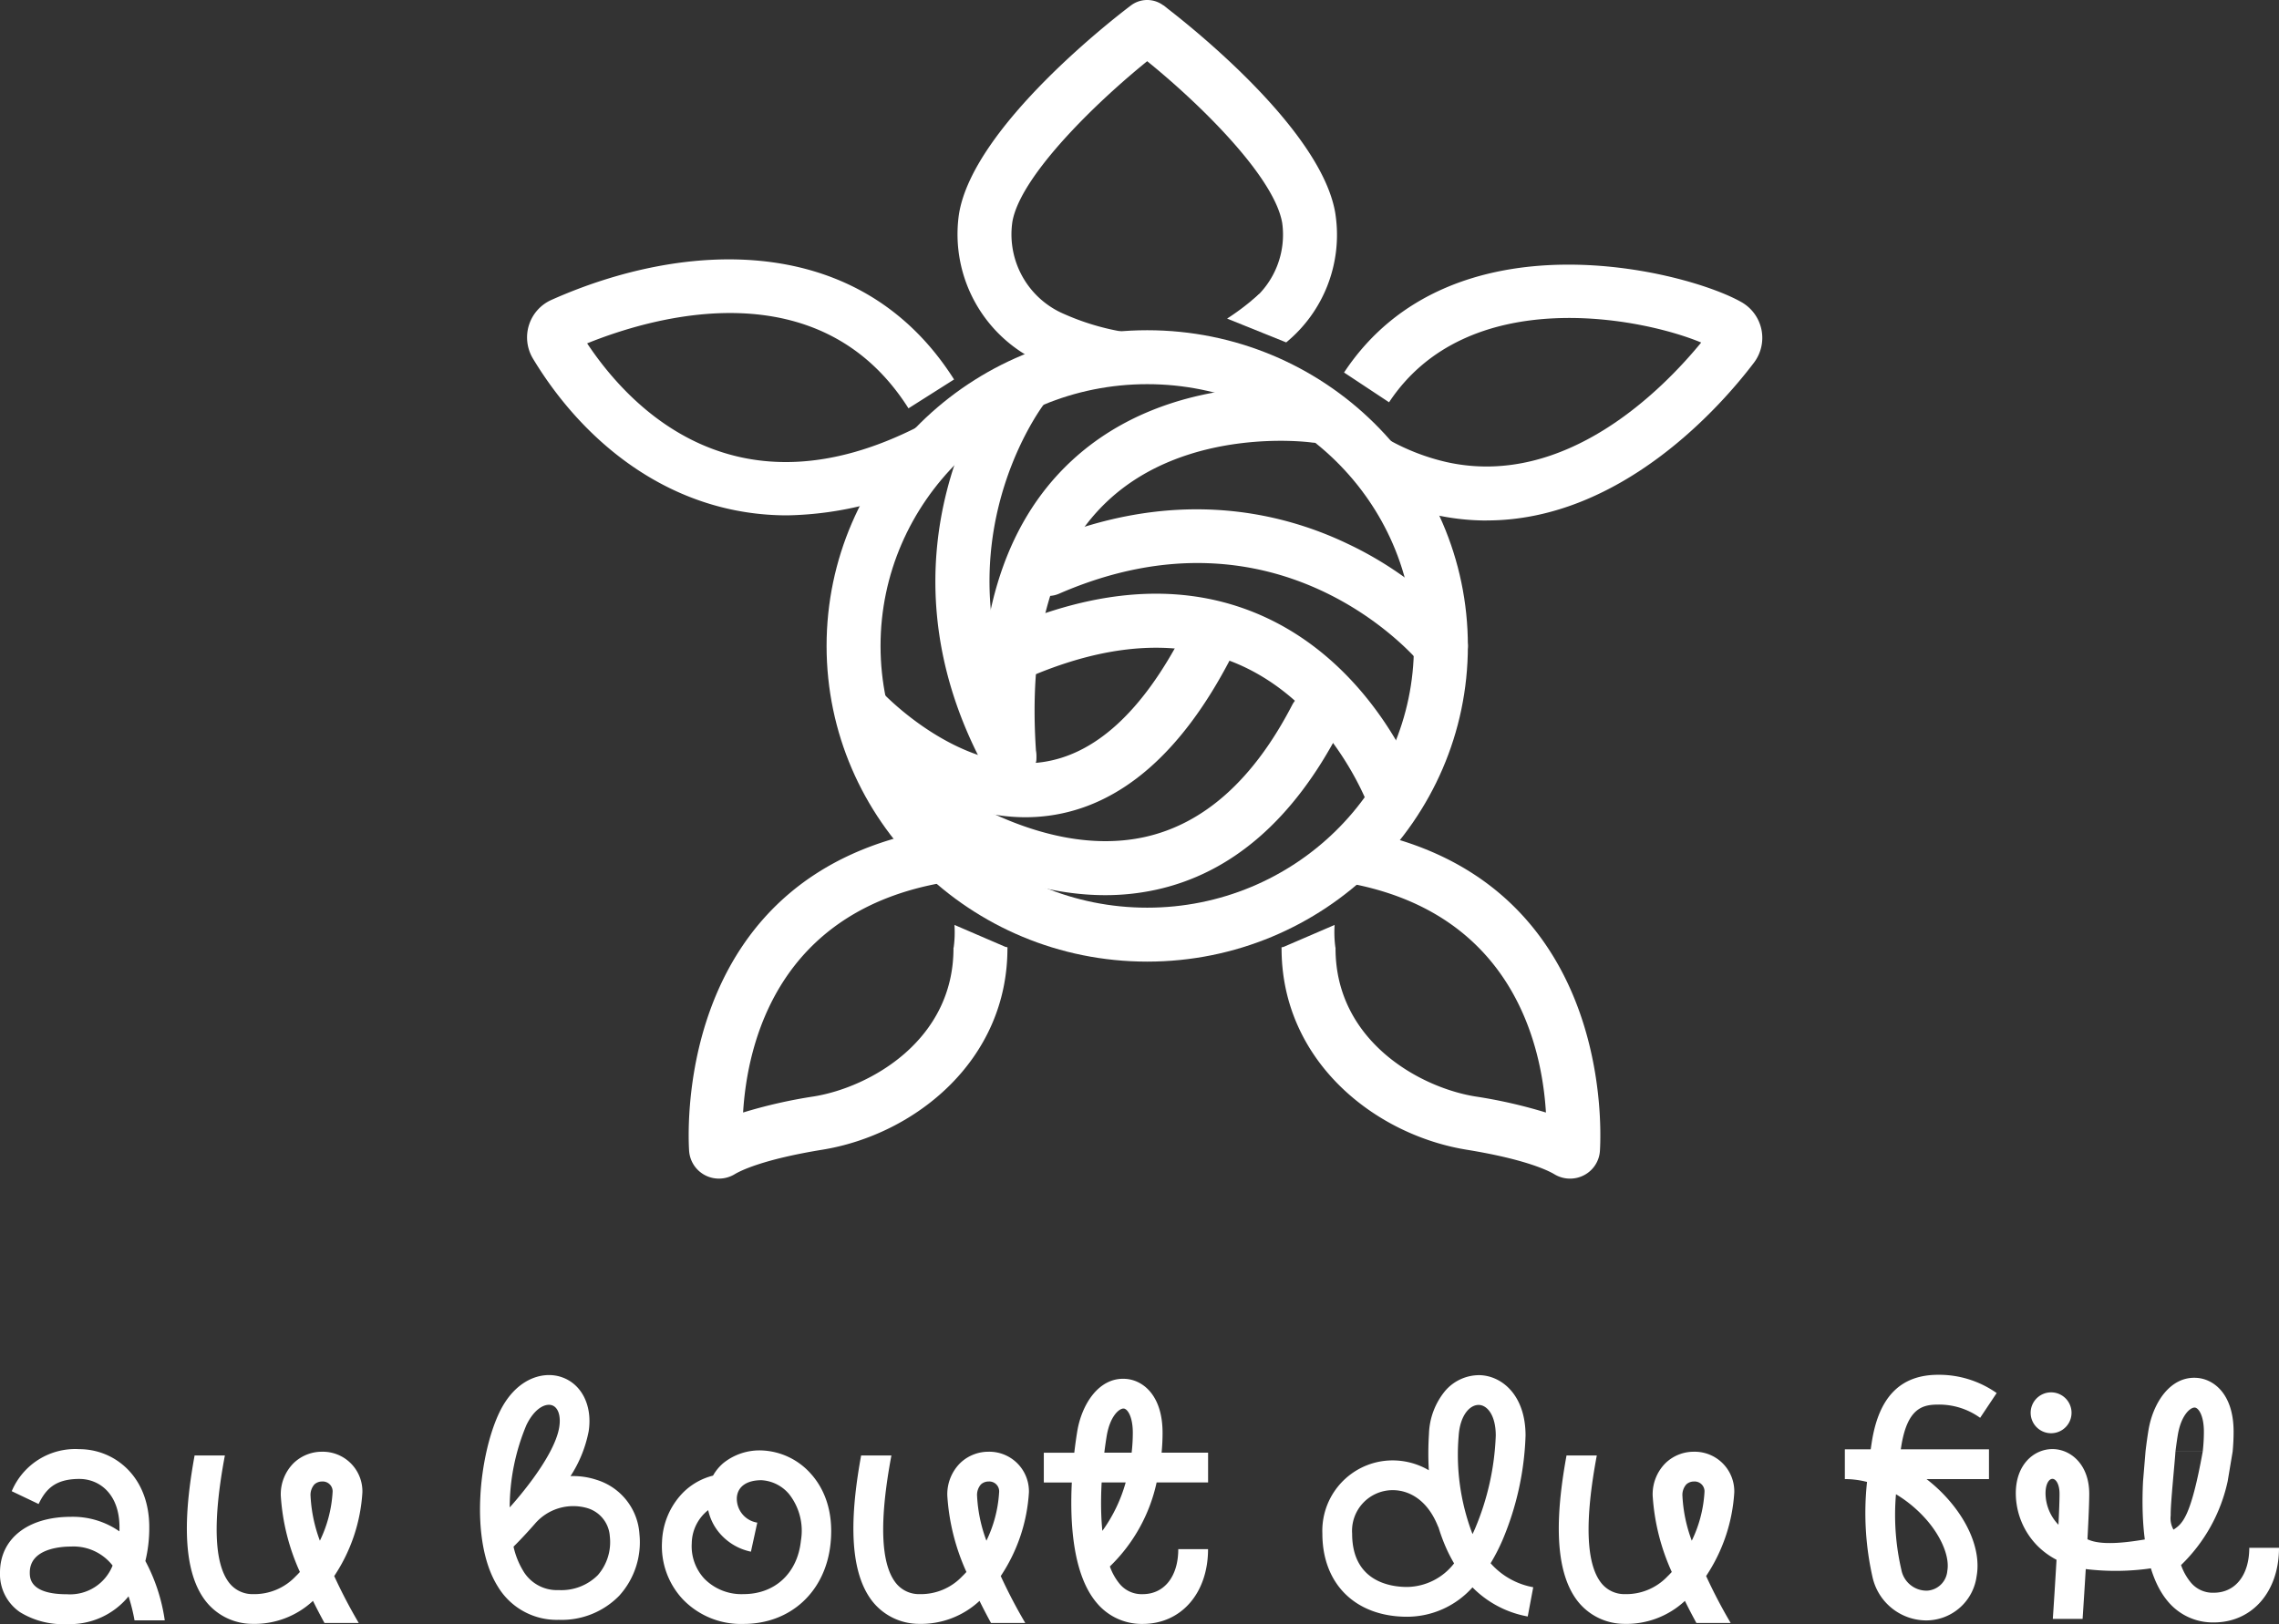
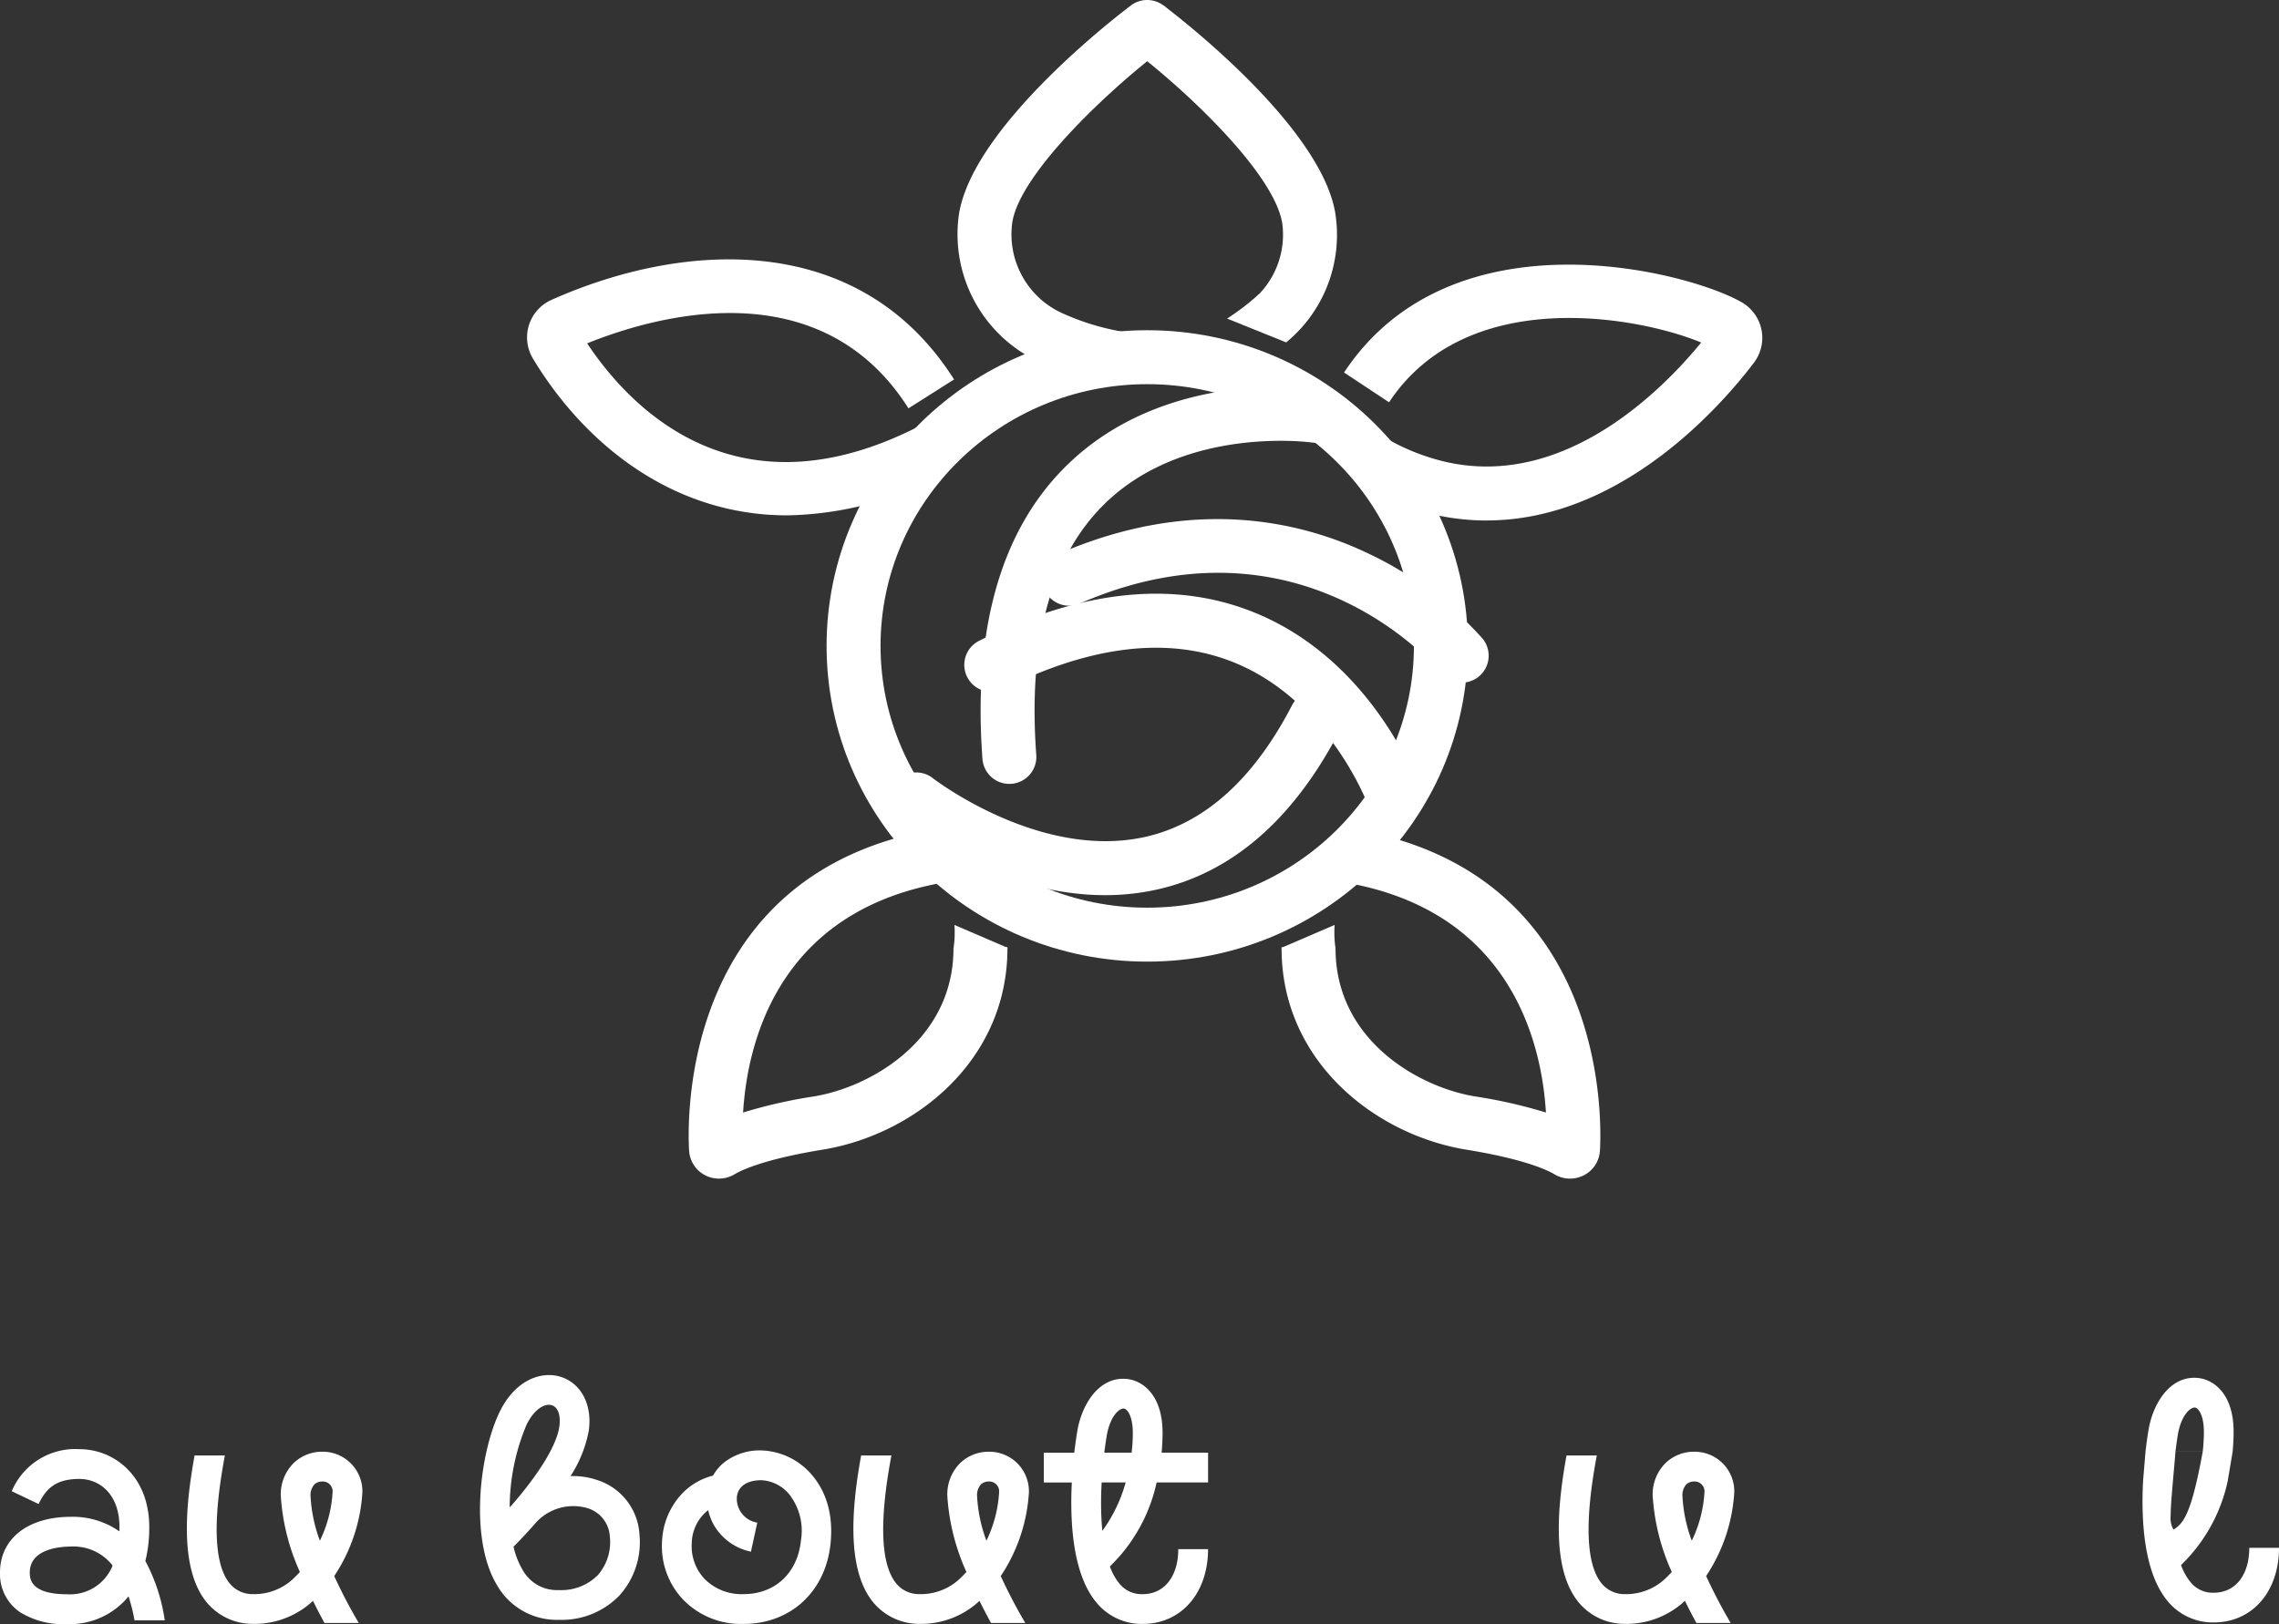
<svg xmlns="http://www.w3.org/2000/svg" id="Groupe_57" data-name="Groupe 57" width="274.538" height="195.697" viewBox="0 0 274.538 195.697">
  <rect x="0" y="0" width="274.538" height="195.697" fill="#333333" stroke="none" />
  <defs>
    <clipPath id="clip-path">
      <rect id="Rectangle_45" data-name="Rectangle 45" width="274.538" height="195.697" fill="none" />
    </clipPath>
  </defs>
  <g id="Groupe_21" data-name="Groupe 21" clip-path="url(#clip-path)">
    <path id="Tracé_68" data-name="Tracé 68" d="M138.2,115.874c-21.3,0-38.626-17.065-38.626-38.042S116.9,39.792,138.2,39.792s38.627,17.065,38.627,38.04S159.5,115.874,138.2,115.874m0-69.582c-17.714,0-32.126,14.148-32.126,31.54s14.412,31.542,32.126,31.542,32.127-14.15,32.127-31.542-14.411-31.54-32.127-31.54" fill="#fff" />
-     <path id="Tracé_69" data-name="Tracé 69" d="M123.519,98.476c-12.136,0-21.648-10.225-22.077-10.693a3.251,3.251,0,0,1,4.791-4.395c.129.14,9.222,9.818,19.251,8.458,6.4-.864,12.12-6.08,17-15.507a3.25,3.25,0,0,1,5.774,2.987c-5.92,11.439-13.3,17.82-21.943,18.967a21.062,21.062,0,0,1-2.792.183" fill="#fff" />
    <path id="Tracé_70" data-name="Tracé 70" d="M167.923,99.328a3.253,3.253,0,0,1-3.061-2.158c-.045-.127-4.693-12.723-16.277-17.372-7.808-3.134-17.134-2.045-27.721,3.227a3.25,3.25,0,1,1-2.9-5.818c12.353-6.153,23.491-7.3,33.108-3.414,14.307,5.782,19.69,20.571,19.912,21.2a3.249,3.249,0,0,1-1.977,4.148,3.206,3.206,0,0,1-1.086.189" fill="#fff" />
    <path id="Tracé_71" data-name="Tracé 71" d="M133.137,107.866c-13.185,0-24.242-8.563-24.775-8.981a3.25,3.25,0,0,1,4.014-5.113c.127.1,12.815,9.86,25.485,7.095C145.016,99.3,151,93.956,155.649,84.975a3.25,3.25,0,0,1,5.774,2.987c-5.588,10.8-13.065,17.281-22.22,19.264a28.566,28.566,0,0,1-6.066.64" fill="#fff" />
-     <path id="Tracé_72" data-name="Tracé 72" d="M173.577,81.082a3.247,3.247,0,0,1-2.506-1.178c-.681-.818-16.987-19.9-43.493-8.363a3.25,3.25,0,0,1-2.593-5.961c16.211-7.052,29.231-3.937,37.3-.082a43.244,43.244,0,0,1,13.8,10.269,3.25,3.25,0,0,1-2.507,5.315" fill="#fff" />
+     <path id="Tracé_72" data-name="Tracé 72" d="M173.577,81.082c-.681-.818-16.987-19.9-43.493-8.363a3.25,3.25,0,0,1-2.593-5.961c16.211-7.052,29.231-3.937,37.3-.082a43.244,43.244,0,0,1,13.8,10.269,3.25,3.25,0,0,1-2.507,5.315" fill="#fff" />
    <path id="Tracé_73" data-name="Tracé 73" d="M121.587,94.459a3.249,3.249,0,0,1-3.237-3.012c-1.188-16.11,2.421-28.192,10.728-35.912,11.983-11.138,29.111-8.759,29.834-8.651a3.25,3.25,0,0,1-.943,6.432c-.145-.022-14.843-2-24.5,7.015-6.763,6.313-9.667,16.62-8.635,30.64a3.246,3.246,0,0,1-3,3.478c-.081.007-.162.01-.241.01" fill="#fff" />
-     <path id="Tracé_74" data-name="Tracé 74" d="M121.594,94.459a3.251,3.251,0,0,1-2.857-1.695c-14.354-26.325,1.221-47.178,1.891-48.053a3.25,3.25,0,0,1,5.165,3.946c-.568.75-13.629,18.476-1.349,41a3.251,3.251,0,0,1-2.85,4.805" fill="#fff" />
    <path id="Tracé_75" data-name="Tracé 75" d="M94.843,62.1c-13.858,0-24.457-8.638-30.639-18.885a4.947,4.947,0,0,1,2.227-7.078c15.987-7.134,37.121-8.364,48.5,9.588l-5.491,3.479C98.744,32.331,78.792,38.114,70.73,41.375c5.231,7.865,18.022,21.22,39.973,9.99l2.962,5.787A41.239,41.239,0,0,1,94.843,62.1" fill="#fff" />
    <path id="Tracé_76" data-name="Tracé 76" d="M179.1,62.721a28.733,28.733,0,0,1-6.229-.687,32.839,32.839,0,0,1-8.694-3.331l3.13-5.7a26.282,26.282,0,0,0,6.969,2.681c14.313,3.175,26.023-8.752,30.656-14.41-7.345-3.061-28.155-7.078-37.6,7.2l-5.421-3.587c12.973-19.625,41.431-12.207,47.913-8.457a4.949,4.949,0,0,1,1.464,7.273c-3.632,4.8-15.787,19.009-32.187,19.011" fill="#fff" />
    <path id="Tracé_77" data-name="Tracé 77" d="M189.137,142.023a3.643,3.643,0,0,1-1.882-.522c-.66-.4-3.356-1.789-10.579-2.961-11.13-1.81-22.363-10.767-22.292-24.388l6.5.035c-.058,11.144,10.035,16.832,16.833,17.935a59.57,59.57,0,0,1,8.513,1.937c-.5-8.287-4.141-24.309-24.283-27.732l1.089-6.409c30.8,5.234,29.9,35.308,29.7,38.72a3.566,3.566,0,0,1-1.914,2.971,3.627,3.627,0,0,1-1.687.414m-2.888-3.777,0,.011,0-.011" fill="#fff" />
    <path id="Tracé_78" data-name="Tracé 78" d="M154.346,114.221h6.529a13.353,13.353,0,0,1-.1-2.769Z" fill="#fff" />
    <path id="Tracé_79" data-name="Tracé 79" d="M86.61,142.021a3.593,3.593,0,0,1-3.6-3.39c-.2-3.406-1.1-33.479,29.7-38.713l1.089,6.408c-20.146,3.423-23.778,19.449-24.283,27.731a59.836,59.836,0,0,1,8.511-1.936c6.8-1.1,16.892-6.791,16.833-17.935l6.5-.034c.071,13.622-11.162,22.579-22.293,24.387-7.221,1.173-9.917,2.56-10.571,2.957a3.675,3.675,0,0,1-1.893.525m2.893-3.782v0Z" fill="#fff" />
    <path id="Tracé_80" data-name="Tracé 80" d="M121.406,114.221h-6.529a13.353,13.353,0,0,0,.1-2.769Z" fill="#fff" />
    <path id="Tracé_81" data-name="Tracé 81" d="M134.232,46.338a3.163,3.163,0,0,1-.544-.046,36.048,36.048,0,0,1-8.027-2.468,16.957,16.957,0,0,1-10.167-17.833l.043-.287c1.781-10.5,18.772-23.59,20.7-25.048a3.25,3.25,0,1,1,3.916,5.188c-6.5,4.912-17.19,14.928-18.2,20.9l-.022.162a10.432,10.432,0,0,0,6.279,10.942,29.643,29.643,0,0,0,6.56,2.04,3.25,3.25,0,0,1-.538,6.454" fill="#fff" />
    <path id="Tracé_82" data-name="Tracé 82" d="M154.941,41.259l-7.119-2.869a29.991,29.991,0,0,0,3.873-2.972Z" fill="#fff" />
    <path id="Tracé_83" data-name="Tracé 83" d="M154.936,41.26l-4.155-5a10.315,10.315,0,0,0,3.68-9.386c-1.031-6.1-11.721-16.119-18.221-21.03L140.156.657c1.933,1.457,18.922,14.545,20.695,25L160.9,26a16.774,16.774,0,0,1-5.966,15.264" fill="#fff" />
    <path id="Tracé_84" data-name="Tracé 84" d="M19.847,195.25H16.206a22.088,22.088,0,0,0-.72-2.891A9.115,9.115,0,0,1,8.072,195.7a9.853,9.853,0,0,1-5.663-1.436A5.545,5.545,0,0,1,0,189.492c0-4.081,3.353-6.717,8.542-6.717a9.8,9.8,0,0,1,5.844,1.754c.005-.172.007-.339.007-.5,0-4.02-2.428-5.818-4.834-5.818-2.876,0-4.042,1.208-4.907,3.021l-3.238-1.543a8.293,8.293,0,0,1,8.145-5.066c4.185,0,8.422,3.23,8.422,9.4a16.859,16.859,0,0,1-.469,4.079,21.686,21.686,0,0,1,2.335,7.144m-6.283-6.6a5.964,5.964,0,0,0-5.022-2.288c-1.162,0-4.954.225-4.954,3.13,0,.648,0,2.618,4.484,2.618a5.512,5.512,0,0,0,5.492-3.46" fill="#fff" />
    <path id="Tracé_85" data-name="Tracé 85" d="M40.263,189.918a62.269,62.269,0,0,0,2.952,5.645H39.086c-.469-.855-.934-1.746-1.383-2.659a10.332,10.332,0,0,1-7.345,2.769,7.167,7.167,0,0,1-5.537-2.688c-3.229-4.074-2.45-11.715-1.38-17.6h3.648c-1.48,7.879-1.3,13.05.544,15.373a3.547,3.547,0,0,0,2.858,1.333,6.854,6.854,0,0,0,5.105-2.122c.183-.176.359-.36.53-.55a26.12,26.12,0,0,1-2.3-9.168,5.306,5.306,0,0,1,1.544-3.946,4.9,4.9,0,0,1,3.438-1.373,4.773,4.773,0,0,1,4.847,4.9,20.366,20.366,0,0,1-3.4,10.09m-.191-10.091a1.189,1.189,0,0,0-1.26-1.311,1.348,1.348,0,0,0-.938.359,1.926,1.926,0,0,0-.457,1.374,17.916,17.916,0,0,0,1.126,5.4,15.4,15.4,0,0,0,1.529-5.825" fill="#fff" />
    <path id="Tracé_86" data-name="Tracé 86" d="M74.638,192.238a9.683,9.683,0,0,1-7.332,2.95,8.272,8.272,0,0,1-7.334-4.011c-3.479-5.537-2.228-15.968.2-21.007,1.893-3.929,5.054-4.977,7.346-4.271,2.5.77,3.869,3.4,3.4,6.544a15.217,15.217,0,0,1-2.192,5.429,8.934,8.934,0,0,1,3.139.446,7.328,7.328,0,0,1,5.168,6.571,9.584,9.584,0,0,1-2.4,7.349M61.4,181.641c.081-.092,5.406-5.891,5.977-9.727.2-1.34-.156-2.356-.907-2.587a1.2,1.2,0,0,0-.344-.05c-.8,0-1.881.716-2.716,2.45a25.8,25.8,0,0,0-2.01,9.914m12.063,3.516a3.792,3.792,0,0,0-2.719-3.433,6.082,6.082,0,0,0-6.315,1.9c-1.126,1.287-2.087,2.272-2.567,2.748a9.662,9.662,0,0,0,1.153,2.9,4.721,4.721,0,0,0,4.3,2.331,6.2,6.2,0,0,0,4.7-1.8,6.054,6.054,0,0,0,1.45-4.642" fill="#fff" />
    <path id="Tracé_87" data-name="Tracé 87" d="M100.047,186.037c-.607,5.768-4.816,9.644-10.475,9.644a9.693,9.693,0,0,1-7.328-2.978,9.35,9.35,0,0,1-2.492-6.967,8.92,8.92,0,0,1,2.466-5.813,7.765,7.765,0,0,1,3.676-2.112,5.547,5.547,0,0,1,1.248-1.515,6.958,6.958,0,0,1,4.588-1.521,8.334,8.334,0,0,1,5.946,2.807c1.332,1.48,2.824,4.147,2.371,8.455m-5.037-6.054a4.69,4.69,0,0,0-3.28-1.62c-1.744,0-2.824.735-2.963,2.019a2.92,2.92,0,0,0,2.458,3.094l-.765,3.5a6.766,6.766,0,0,1-4.117-2.671,6.425,6.425,0,0,1-1.034-2.334,5.165,5.165,0,0,0-1.976,3.986,5.745,5.745,0,0,0,1.526,4.285,6.264,6.264,0,0,0,4.713,1.847c3.786,0,6.5-2.524,6.908-6.432a7.142,7.142,0,0,0-1.47-5.678" fill="#fff" />
    <path id="Tracé_88" data-name="Tracé 88" d="M120.556,189.918a62.27,62.27,0,0,0,2.952,5.645h-4.129c-.469-.855-.934-1.746-1.383-2.659a10.332,10.332,0,0,1-7.345,2.769,7.167,7.167,0,0,1-5.537-2.688c-3.229-4.074-2.45-11.715-1.38-17.6h3.648c-1.48,7.879-1.3,13.05.544,15.373a3.547,3.547,0,0,0,2.858,1.333,6.854,6.854,0,0,0,5.105-2.122c.183-.176.359-.36.53-.55a26.12,26.12,0,0,1-2.3-9.168,5.306,5.306,0,0,1,1.544-3.946,4.9,4.9,0,0,1,3.438-1.373,4.773,4.773,0,0,1,4.847,4.9,20.366,20.366,0,0,1-3.4,10.09m-.191-10.091a1.189,1.189,0,0,0-1.26-1.311,1.348,1.348,0,0,0-.938.359,1.926,1.926,0,0,0-.457,1.374,17.916,17.916,0,0,0,1.126,5.4,15.4,15.4,0,0,0,1.529-5.825" fill="#fff" />
    <path id="Tracé_89" data-name="Tracé 89" d="M133.7,188.756a6.95,6.95,0,0,0,1.146,2.061,3.432,3.432,0,0,0,2.806,1.277c2.6,0,4.287-2.129,4.287-5.424h3.587c0,5.306-3.238,9.011-7.874,9.011a7.05,7.05,0,0,1-5.544-2.546c-2.881-3.4-3.233-9.667-2.992-14.494h-3.374v-3.587h3.671c.137-1.192.28-2.113.364-2.617.538-3.215,2.609-6.551,5.886-6.28,2.022.168,4.384,1.97,4.384,6.492,0,.818-.041,1.62-.116,2.4h5.6v3.587h-6.2a19.946,19.946,0,0,1-5.627,10.115m1.9-10.115h-2.894c-.064,1.166-.092,2.426-.052,3.7q.036,1.123.138,2.132a18.336,18.336,0,0,0,2.808-5.836m-2.574-3.587h3.293a21.138,21.138,0,0,0,.14-2.4c0-1.95-.639-2.879-1.093-2.917h-.035c-.53,0-1.62.935-2.016,3.3-.064.38-.175,1.09-.289,2.023" fill="#fff" />
-     <path id="Tracé_90" data-name="Tracé 90" d="M184.7,191.259l-.663,3.525a12.457,12.457,0,0,1-6.656-3.509,10.586,10.586,0,0,1-7.872,3.541c-6.2,0-10.211-3.93-10.211-10.013a8.488,8.488,0,0,1,6.907-8.683,8.6,8.6,0,0,1,5.917,1.044,36.555,36.555,0,0,1,.017-4.372,8.556,8.556,0,0,1,1.936-5.173,5.4,5.4,0,0,1,4.2-1.913c2.649.086,5.5,2.4,5.5,7.287a35.238,35.238,0,0,1-2.786,12.61,23.457,23.457,0,0,1-1.423,2.767,8.956,8.956,0,0,0,5.133,2.889m-9.534-2.873A18.32,18.32,0,0,1,174,186.039c-.278-.673-.518-1.357-.726-2.042l-.018.006c-1.279-3.291-3.53-4.441-5.482-4.441a4.9,4.9,0,0,0-4.89,5.241c0,5.8,4.633,6.425,6.624,6.425a7.291,7.291,0,0,0,5.657-2.842m2.538-4.221a31.753,31.753,0,0,0,2.484-11.172c0-2.5-1.051-3.669-2.027-3.7h-.044c-1.079,0-2.238,1.271-2.4,3.734a26.779,26.779,0,0,0,1.6,11.647c.024.06.05.119.075.179.106-.224.21-.451.312-.685" fill="#fff" />
    <path id="Tracé_91" data-name="Tracé 91" d="M205.531,189.918a62.264,62.264,0,0,0,2.952,5.645h-4.129c-.469-.855-.934-1.746-1.383-2.659a10.332,10.332,0,0,1-7.345,2.769,7.167,7.167,0,0,1-5.537-2.688c-3.229-4.074-2.45-11.715-1.38-17.6h3.648c-1.48,7.879-1.3,13.05.544,15.373a3.547,3.547,0,0,0,2.858,1.333,6.854,6.854,0,0,0,5.1-2.122c.183-.176.359-.36.53-.55a26.12,26.12,0,0,1-2.3-9.168,5.306,5.306,0,0,1,1.544-3.946,4.9,4.9,0,0,1,3.438-1.373,4.773,4.773,0,0,1,4.847,4.9,20.366,20.366,0,0,1-3.4,10.09m-.191-10.091a1.189,1.189,0,0,0-1.26-1.311,1.348,1.348,0,0,0-.938.359,1.926,1.926,0,0,0-.457,1.374,17.916,17.916,0,0,0,1.126,5.4,15.4,15.4,0,0,0,1.529-5.825" fill="#fff" />
-     <path id="Tracé_92" data-name="Tracé 92" d="M228.974,174.641H239.6v3.587h-7.523a18.521,18.521,0,0,1,2.931,2.816c2.462,2.953,3.591,6.2,3.1,8.909a6.128,6.128,0,0,1-5.82,5.3q-.128.006-.258.006a6.663,6.663,0,0,1-6.445-5.16,35.045,35.045,0,0,1-.675-11.527,10.753,10.753,0,0,0-2.672-.344v-3.587h3.115q.063-.438.128-.856c.848-5.466,3.468-8.124,8.009-8.124a12.057,12.057,0,0,1,7.036,2.2l-1.99,2.985a8.451,8.451,0,0,0-5.046-1.594c-1.859,0-3.736.393-4.465,5.087-.015.1-.031.2-.046.306m-.582,5.409a29.25,29.25,0,0,0,.651,9.111,3.092,3.092,0,0,0,3.09,2.508,2.591,2.591,0,0,0,2.441-2.362c.294-1.609-.6-3.9-2.322-5.967a15.48,15.48,0,0,0-3.86-3.29" fill="#fff" />
-     <path id="Tracé_93" data-name="Tracé 93" d="M259.628,185.324v3.58a29.788,29.788,0,0,1-8.369.167c-.143,2.4-.291,4.665-.38,6.008h-3.588c.1-1.446.28-4.263.447-7.127a9.281,9.281,0,0,1-2.338-1.723,9.05,9.05,0,0,1-2.568-6.289c0-3.5,2.219-5.327,4.411-5.327s4.435,1.849,4.435,5.383c0,1.1-.09,3.169-.214,5.481,2.284,1.118,7.45-.153,8.164-.153m-15.006-15.083a2.462,2.462,0,1,1,2.461,2.461,2.461,2.461,0,0,1-2.461-2.461M248.1,180c0-1.171-.44-1.8-.855-1.8s-.832.613-.832,1.747a5.517,5.517,0,0,0,1.558,3.784c.078-1.594.129-2.943.129-3.728" fill="#fff" />
    <path id="Tracé_94" data-name="Tracé 94" d="M258.457,174.916c.137-1.19.28-2.109.362-2.611.539-3.21,2.6-6.539,5.875-6.268,2.018.168,4.375,1.966,4.375,6.479,0,.816-.04,1.616-.115,2.4l-.6,3.58a19.907,19.907,0,0,1-5.616,10.094,6.873,6.873,0,0,0,1.143,2.058,3.426,3.426,0,0,0,2.8,1.274c2.6,0,4.276-2.125,4.276-5.413h3.582c0,5.295-3.233,8.993-7.858,8.993a7.036,7.036,0,0,1-5.534-2.54c-2.875-3.4-3.228-9.648-2.987-14.466m7.189-3.58h-3.286c-.064,1.164-.612,6.414-.572,7.689a2.778,2.778,0,0,0,.337,1.715c1.089-.714,2.09-1.515,3.521-9.4m-3.286,0h3.286a21.062,21.062,0,0,0,.141-2.4c0-1.946-.64-2.873-1.093-2.911h-.035c-.529,0-1.616.933-2.012,3.292-.062.38-.173,1.089-.287,2.02" fill="#fff" />
  </g>
</svg>